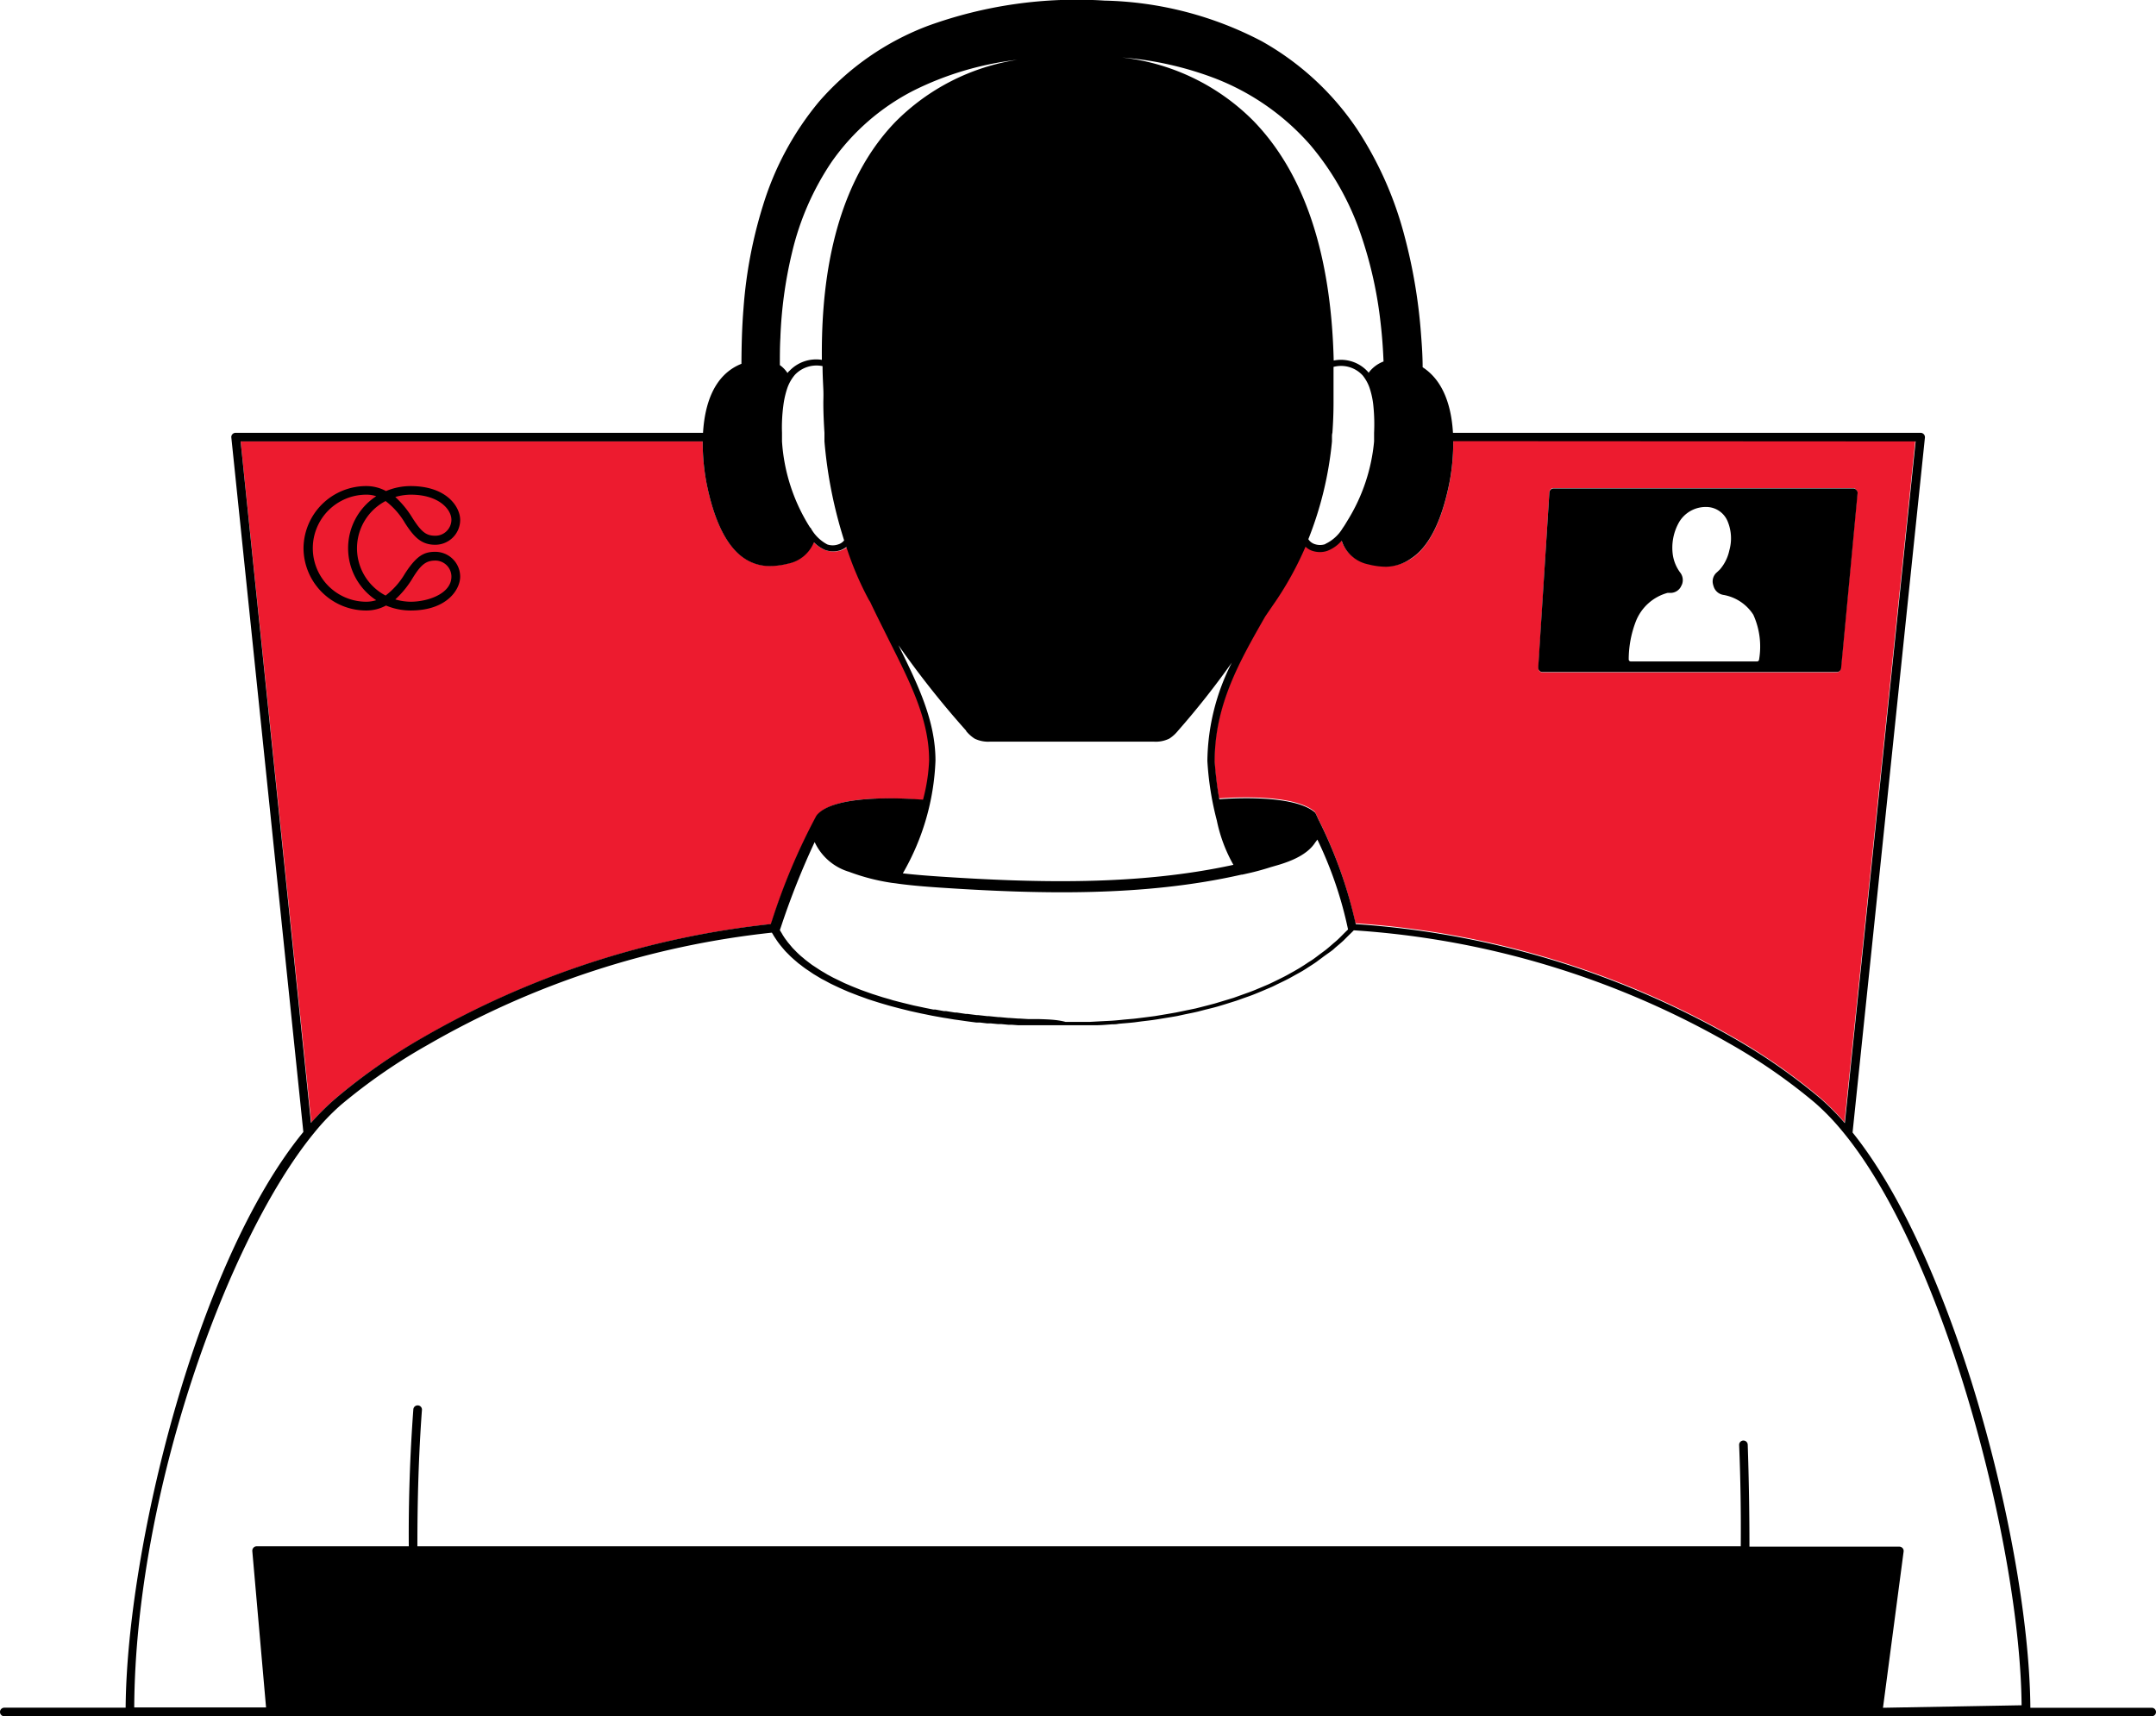
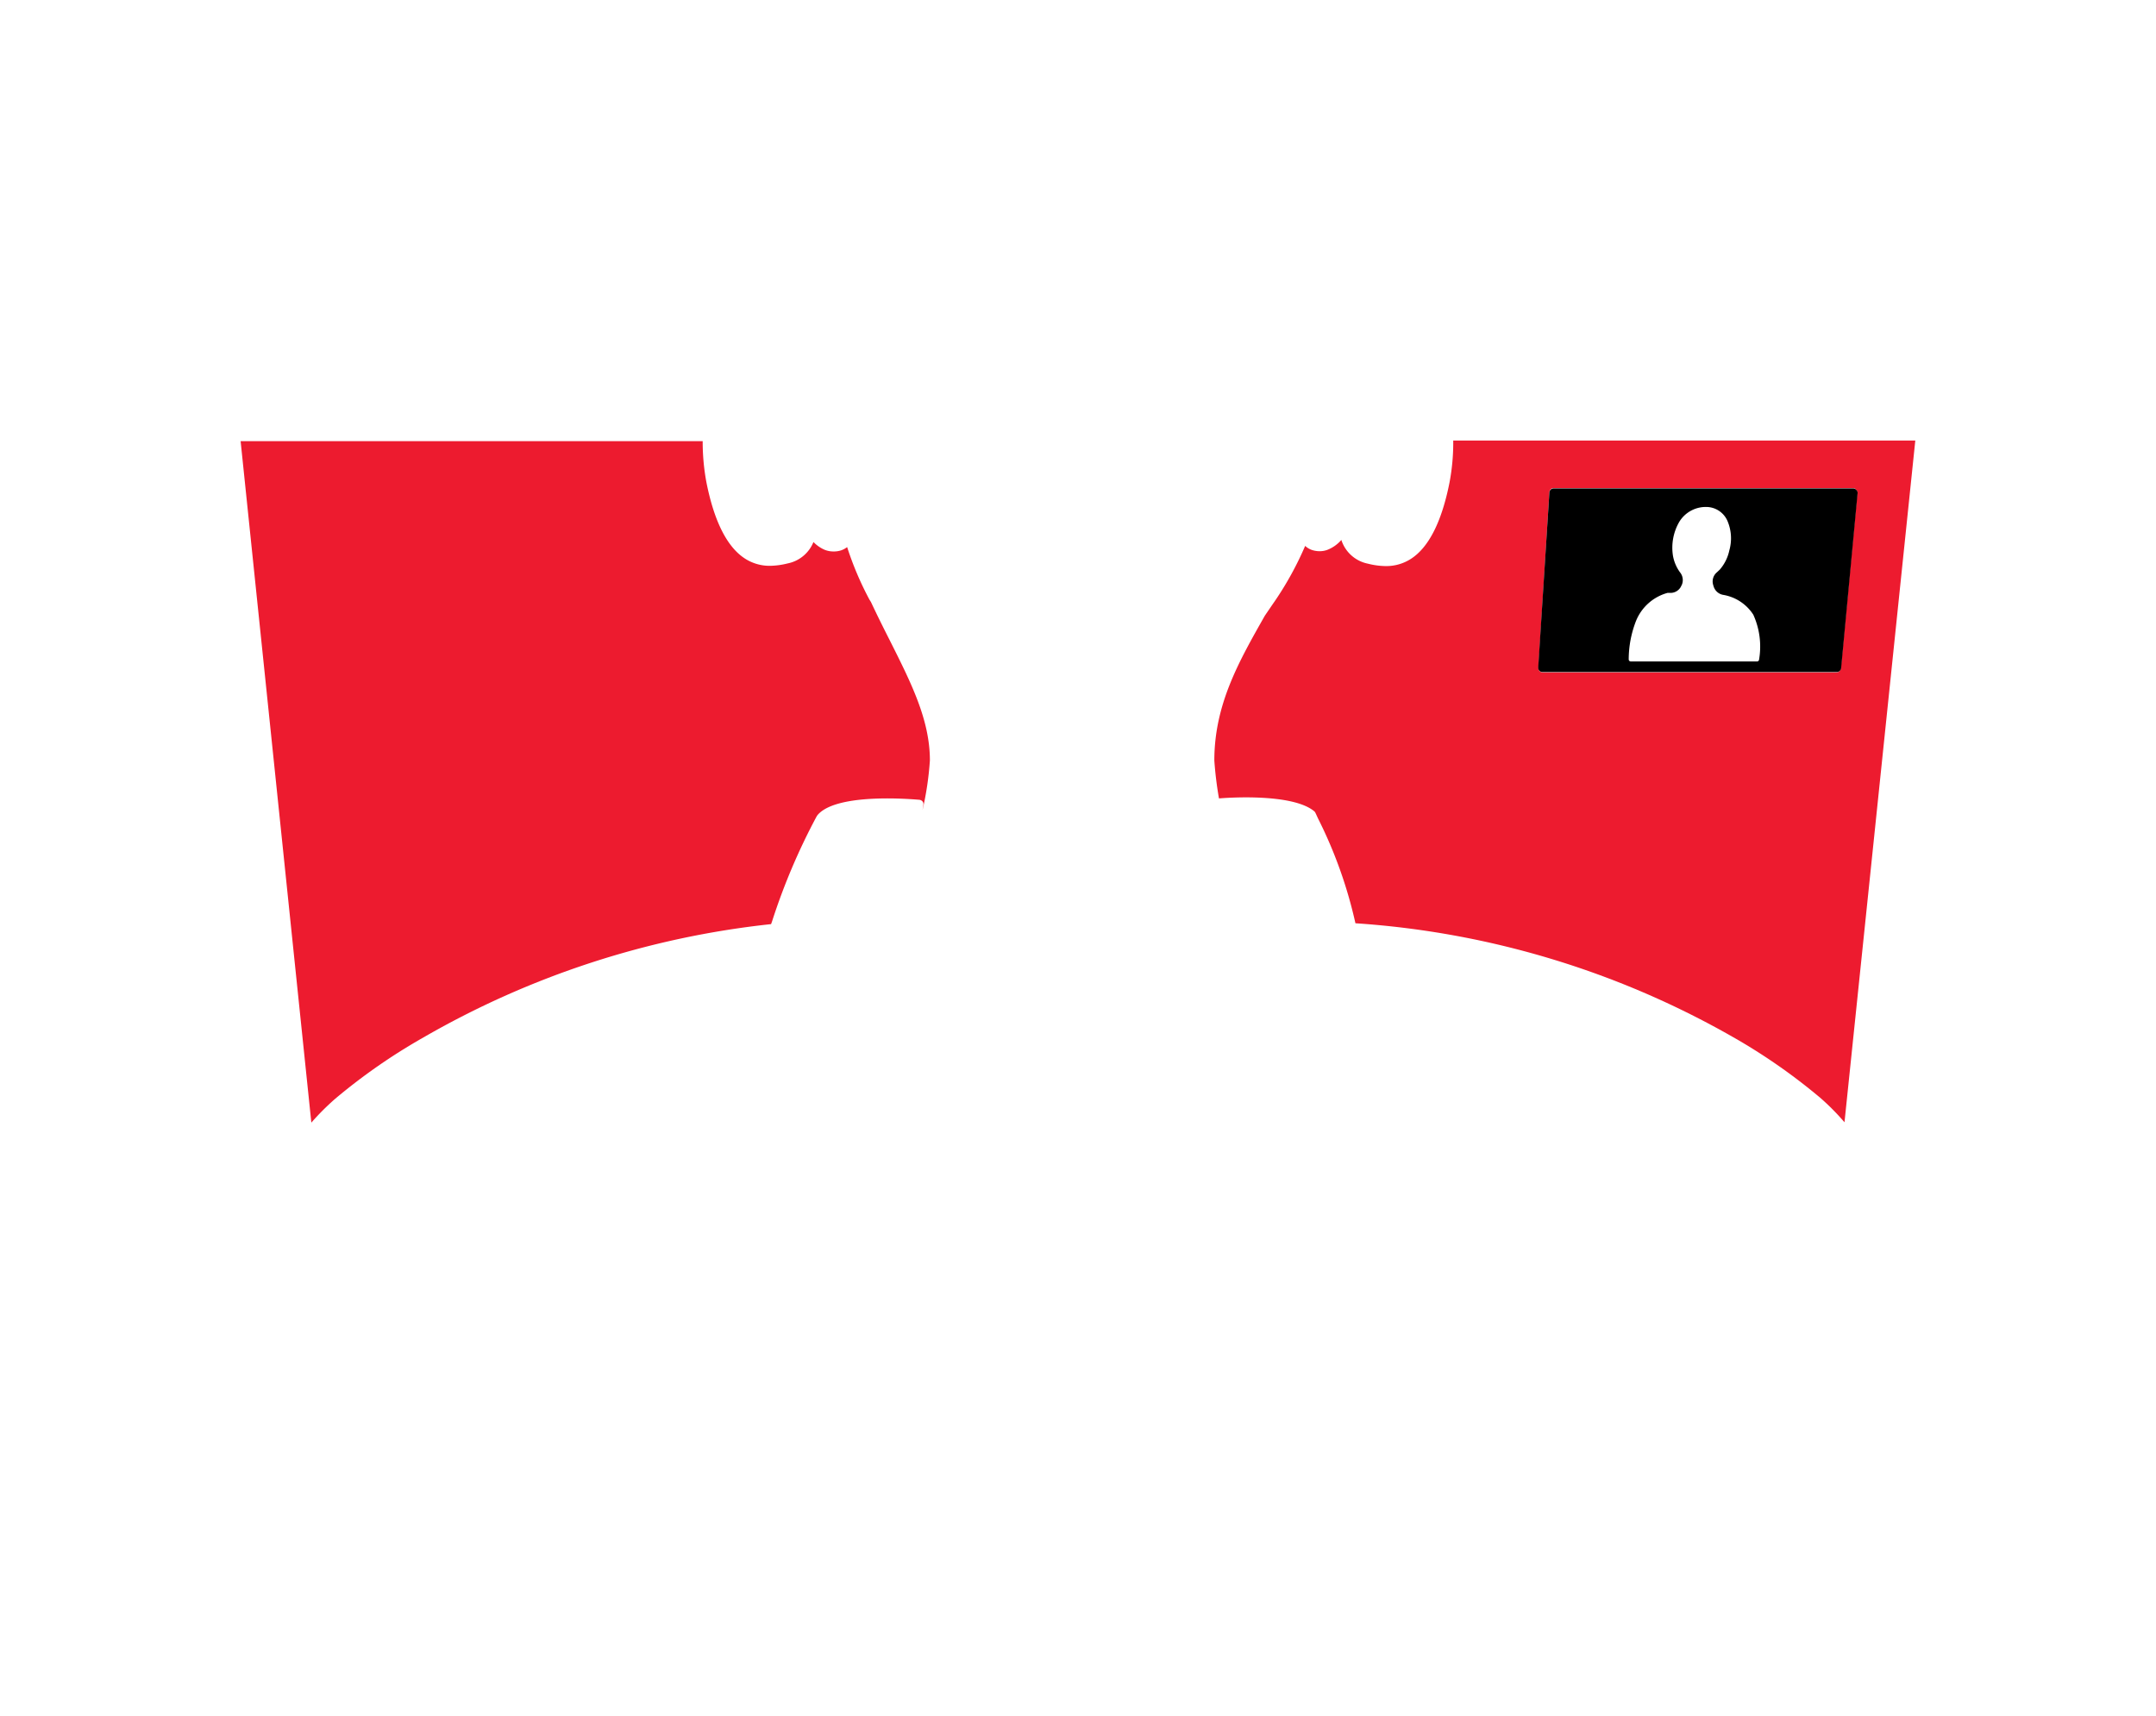
<svg xmlns="http://www.w3.org/2000/svg" id="Layer_1" data-name="Layer 1" viewBox="0 0 250.89 199.75">
  <defs>
    <style>.cls-1{fill:#ed1b2f;}</style>
  </defs>
  <path class="cls-1" d="M39,127.88a68.13,68.13,0,0,1,10.27-7.14,102.86,102.86,0,0,1,40.46-13.19l.13-.37A73.39,73.39,0,0,1,95,95.07a1.5,1.5,0,0,1,.25-.34C97.63,92.28,106,93,107,93.08a.57.57,0,0,1,.36.2.49.49,0,0,1,.09.39l-.1.62a36.38,36.38,0,0,0,.86-5.79c0-4.71-2.17-9-4.68-14-.71-1.4-1.45-2.88-2.18-4.44l-.16-.25h0a36.87,36.87,0,0,1-2.61-6.14,2.43,2.43,0,0,1-.73.39,2.74,2.74,0,0,1-.81.12A2.8,2.8,0,0,1,96,64a4.06,4.06,0,0,1-1.34-.92,4.1,4.1,0,0,1-3,2.49,8.86,8.86,0,0,1-2.09.28A5.27,5.27,0,0,1,86.68,65c-2.07-1.34-3.58-4.33-4.48-8.89a25.73,25.73,0,0,1-.43-4.77H28l8.23,79.31A29.65,29.65,0,0,1,39,127.88Z" />
  <path class="cls-1" d="M168.68,56.14c-.9,4.56-2.41,7.55-4.48,8.89a5.27,5.27,0,0,1-2.94.85,8.7,8.7,0,0,1-2.08-.28,4.09,4.09,0,0,1-3.09-2.76A4.15,4.15,0,0,1,154.44,64a2.62,2.62,0,0,1-.88.15,2.89,2.89,0,0,1-.88-.14,2.14,2.14,0,0,1-.8-.48,38.18,38.18,0,0,1-3.45,6.31l-.36.52-.88,1.29c-3,5.3-5.88,10.31-5.88,16.86a42.91,42.91,0,0,0,.54,4.41c1.06-.09,8.57-.61,11.09,1.5.09.08.06.07.14.19h0l0,0h0l.29.63a52.48,52.48,0,0,1,4.36,12.21,102.2,102.2,0,0,1,43.84,13.19,68.13,68.13,0,0,1,10.27,7.14,27.81,27.81,0,0,1,2.8,2.83l8.24-79.34H169.11A24.83,24.83,0,0,1,168.68,56.14Zm11.62,1.13a.5.5,0,0,1,.5-.47h34.87A.51.51,0,0,1,216,57a.52.52,0,0,1,.13.39l-1.92,20.41a.5.5,0,0,1-.5.45H179.52a.49.49,0,0,1-.37-.16.5.5,0,0,1-.13-.37Z" />
-   <path d="M179.52,78.21h34.23a.5.5,0,0,0,.5-.45l1.92-20.41A.52.52,0,0,0,216,57a.51.51,0,0,0-.37-.16H180.8a.5.5,0,0,0-.5.47L179,77.68a.5.5,0,0,0,.13.37A.49.49,0,0,0,179.52,78.21Zm10.85-5.92A5.53,5.53,0,0,1,194.05,69l.4,0a1.37,1.37,0,0,0,1.13-.68l.14-.28a1.42,1.42,0,0,0-.21-1.42,4.64,4.64,0,0,1-.84-2,6,6,0,0,1,.74-3.88A3.61,3.61,0,0,1,198.54,59a2.7,2.7,0,0,1,2.52,1.72,5.14,5.14,0,0,1,.18,3.33,5,5,0,0,1-1.11,2.24l-.33.31a1.38,1.38,0,0,0-.46,1.4,2.17,2.17,0,0,0,.07.24,1.42,1.42,0,0,0,1.17,1,5.19,5.19,0,0,1,3.45,2.3,9,9,0,0,1,.67,5.23.24.24,0,0,1-.24.21h0l-14.68,0a.27.27,0,0,1-.19-.08.26.26,0,0,1-.06-.19A12.39,12.39,0,0,1,190.37,72.29Z" />
-   <path d="M42.62,71.05a4.78,4.78,0,0,0,2.3-.58,7.39,7.39,0,0,0,2.87.58c4.19,0,5.76-2.42,5.76-3.94a2.9,2.9,0,0,0-2.9-2.89c-1.26,0-2.15.4-3.53,2.54a8.76,8.76,0,0,1-2.25,2.55,6.21,6.21,0,0,1,0-11,8.76,8.76,0,0,1,2.25,2.55c1.08,1.68,1.93,2.54,3.53,2.54a2.9,2.9,0,0,0,2.9-2.89c0-1.52-1.57-3.94-5.76-3.94a7.39,7.39,0,0,0-2.87.58,4.78,4.78,0,0,0-2.3-.58,7.29,7.29,0,0,0-7.3,7.25h0A7.29,7.29,0,0,0,42.62,71.05ZM48,67.31c1-1.64,1.6-2.07,2.66-2.07a1.87,1.87,0,0,1,1.87,1.87c0,2-2.77,2.92-4.73,2.92A6.55,6.55,0,0,1,46,69.76,11.12,11.12,0,0,0,48,67.31Zm-.2-9.74c3.26,0,4.73,1.71,4.73,2.92a1.87,1.87,0,0,1-1.87,1.86c-1.06,0-1.61-.42-2.66-2.06a11.12,11.12,0,0,0-2-2.45A6.55,6.55,0,0,1,47.79,57.57Zm-5.17,0a3.6,3.6,0,0,1,1.15.18,7.23,7.23,0,0,0,0,12.1,3.9,3.9,0,0,1-1.15.18,6.23,6.23,0,1,1,0-12.46Z" />
-   <path d="M250.39,198.75H236.27c-.08-10.16-2.7-24.66-6.87-38-4-12.63-8.76-22.65-13.82-28.95L224,50.92a.51.51,0,0,0-.5-.55H169.08c-.17-2.86-1-6-3.53-7.63,0-1.22-.08-2.47-.18-3.73a62.16,62.16,0,0,0-1.94-11.58A41.84,41.84,0,0,0,157.9,15a32.51,32.51,0,0,0-11.07-10.2A41.3,41.3,0,0,0,128.53.07,50.77,50.77,0,0,0,108,3a31.58,31.58,0,0,0-12.7,8.84,34.79,34.79,0,0,0-6.49,12,53,53,0,0,0-2.29,12.05c-.18,2.2-.23,4.39-.24,6.45C83,43.65,82,47.19,81.81,50.37H27.41a.5.5,0,0,0-.37.17.47.47,0,0,0-.12.38l8.38,80.82c-12.46,15.21-20.54,48.58-20.68,67H.5a.5.5,0,0,0-.5.5.5.5,0,0,0,.5.5H250.39a.5.5,0,0,0,.5-.5A.5.5,0,0,0,250.39,198.75Zm-31.27,0,2.4-18.18a.49.49,0,0,0-.12-.4A.52.52,0,0,0,221,180H203.58q0-5.94-.2-11.85a.5.5,0,1,0-1,0q.24,5.9.19,11.81h-154c0-5.29.14-10.59.53-15.87a.49.49,0,0,0-.46-.53.5.5,0,0,0-.54.46q-.59,8-.53,15.94H29.86a.5.5,0,0,0-.37.17.52.52,0,0,0-.13.38l1.6,18.2H15.62c.14-25,10.86-54.57,20.93-66.86a26.44,26.44,0,0,1,3.11-3.25,66.15,66.15,0,0,1,10.12-7,101.66,101.66,0,0,1,40.05-13.06c0,.06.08.12.11.19s.2.34.31.5.13.2.2.3.23.32.36.48l.23.28c.13.15.26.31.4.46l.26.26c.15.15.29.3.45.44l.28.25.49.42.31.23c.17.14.35.27.53.4l.33.22.56.38.35.21.6.36.37.19.63.34.39.19.66.31.4.18.69.3.41.16.72.28.42.15.74.27.43.14.76.24.43.13.79.23.44.12.8.21.44.11.81.2.45.1.82.18.45.09.83.17.44.08.84.15.45.07.83.14.45.06.83.12.43.06.84.11.43,0,.83.1.42,0,.83.08.38,0,.84.08.39,0,.81.06.37,0,.8,0h.39l.74,0h.41l.69,0h.46l.6,0h1c.93,0,1.84,0,2.75,0l.67,0c.67,0,1.35-.06,2-.11.26,0,.51,0,.76-.06.62-.06,1.25-.1,1.85-.17l.83-.11c.58-.07,1.15-.13,1.71-.22l.86-.14c.54-.09,1.08-.17,1.61-.27l.87-.19c.5-.1,1-.2,1.51-.32l.84-.22c.49-.12,1-.24,1.45-.37l.83-.25,1.37-.43.81-.29c.43-.15.87-.3,1.29-.47l.78-.32,1.22-.52c.25-.11.49-.24.74-.36s.78-.37,1.16-.57.46-.25.69-.38.74-.4,1.1-.62.42-.27.64-.41.7-.44,1-.67.4-.29.59-.44.66-.47,1-.72.35-.3.53-.45.61-.51.9-.78l.48-.48c.24-.24.49-.47.72-.71a101.16,101.16,0,0,1,43.55,13.08,66.15,66.15,0,0,1,10.12,7,27.9,27.9,0,0,1,3.14,3.25c12,14.42,20.75,48.62,20.9,66.86ZM81.77,51.37a25.73,25.73,0,0,0,.43,4.77c.9,4.56,2.41,7.55,4.48,8.89a5.27,5.27,0,0,0,2.94.85,8.86,8.86,0,0,0,2.09-.28,4.1,4.1,0,0,0,3-2.49A4.06,4.06,0,0,0,96,64a2.8,2.8,0,0,0,.95.17,2.74,2.74,0,0,0,.81-.12,2.43,2.43,0,0,0,.73-.39,36.87,36.87,0,0,0,2.61,6.14h0l.16.25c.73,1.56,1.47,3,2.18,4.44,2.51,5,4.68,9.26,4.68,14a20.84,20.84,0,0,1-.71,4.58c-1-.08-9.83-.8-12.23,1.65a1.3,1.3,0,0,0-.25.34,73.39,73.39,0,0,0-5.11,12.11l-.13.37a102.86,102.86,0,0,0-40.46,13.19A68.13,68.13,0,0,0,39,127.88a29.65,29.65,0,0,0-2.81,2.8L28,51.37Zm141.15,0-8.24,79.34a27.81,27.81,0,0,0-2.8-2.83,68.13,68.13,0,0,0-10.27-7.14,102.2,102.2,0,0,0-43.84-13.19,52.48,52.48,0,0,0-4.36-12.21l-.29-.63h0l0,0h0c-.08-.12-.05-.11-.14-.19-2.52-2.11-10-1.59-11.09-1.5a42.91,42.91,0,0,1-.54-4.41c0-6.55,2.85-11.56,5.88-16.86l.88-1.29.36-.52a38.18,38.18,0,0,0,3.45-6.31,2.14,2.14,0,0,0,.8.48,2.89,2.89,0,0,0,.88.14,2.62,2.62,0,0,0,.88-.15,4.15,4.15,0,0,0,1.65-1.18,4.09,4.09,0,0,0,3.09,2.76,8.7,8.7,0,0,0,2.08.28A5.27,5.27,0,0,0,164.2,65c2.07-1.34,3.58-4.33,4.48-8.89a24.83,24.83,0,0,0,.43-4.77Zm-102,67.23h-.15l-1,0h-.13l-1-.06h-.14l-1-.07h-.11l-1.09-.1h-.15l-1.07-.11-.18,0-1.06-.12-.17,0-1.08-.14-.19,0-1.06-.16-.21,0-1.05-.17-.24,0-1-.18-.23,0-1-.2-.27-.06-1-.21-.29-.07-.94-.23-.28-.07-.93-.24-.28-.09-.91-.26-.28-.09-.88-.28-.29-.1-.84-.3-.3-.11-.8-.32-.29-.12-.77-.33-.29-.14-.72-.35-.29-.14-.69-.37-.26-.16c-.22-.13-.44-.25-.65-.39l-.26-.17-.61-.4-.24-.18-.56-.43-.23-.2c-.18-.14-.35-.29-.52-.45l-.21-.2-.46-.47c-.07-.07-.13-.15-.19-.22l-.41-.49c-.06-.08-.11-.16-.17-.23a6,6,0,0,1-.36-.52c-.05-.08-.1-.16-.14-.24l-.25-.41v0l.15-.44a90.5,90.5,0,0,1,3.9-9.81,6.44,6.44,0,0,0,4,3.46,24.21,24.21,0,0,0,5,1.29l.42.05.41.06c1.52.2,3.1.33,4.76.44,11.57.77,23.73,1.07,35.08-1.51h.09l.4-.09.4-.09c.62-.14,1.52-.37,2.51-.69l1-.29c1.4-.43,3.27-1.16,4.18-2.58.09-.12.18-.23.25-.34v0a45.6,45.6,0,0,1,3.57,10.46h0l-.44.43c-.25.25-.5.51-.77.76s-.36.31-.53.46-.56.49-.86.73l-.58.43c-.31.23-.61.47-.93.69s-.42.26-.62.4-.67.44-1,.64l-.64.37c-.37.2-.72.41-1.1.6l-.68.34c-.39.19-.77.38-1.17.56l-.71.3c-.41.17-.82.35-1.25.51-.24.1-.5.18-.74.27l-1.31.47-.79.24-1.36.41-.83.22-1.41.36-.87.18c-.49.1-1,.21-1.46.3l-.92.16-1.49.25-1,.13c-.49.06-1,.13-1.47.18l-1.14.1c-.47.05-.94.1-1.42.13l-1.35.07-1.27.07c-.77,0-1.56,0-2.35,0H124C123,118.66,122,118.64,120.87,118.6Zm33.32-55.28a1.94,1.94,0,0,1-1.26,0,1.37,1.37,0,0,1-.73-.57A41.36,41.36,0,0,0,155,51.37c0-.17,0-.33,0-.5s0-.34.05-.5c.09-1.25.13-2.42.13-3.5,0-.2,0-.49,0-.85,0-1.13,0-2.23,0-3.32a3.41,3.41,0,0,1,3.4,1,4.88,4.88,0,0,1,.77,1.37,9.55,9.55,0,0,1,.48,2.3,21.15,21.15,0,0,1,.07,3c0,.17,0,.33,0,.5s0,.33,0,.5a21.13,21.13,0,0,1-3.08,9.19c-.18.3-.36.61-.57.9A4.69,4.69,0,0,1,154.19,63.32ZM91.64,43.41a3.6,3.6,0,0,0-.89-.92c0-1.05,0-2.1.06-3.15a50.1,50.1,0,0,1,1.37-10,31.91,31.91,0,0,1,4.57-10.46,26.18,26.18,0,0,1,9.56-8.34,36.36,36.36,0,0,1,12.07-3.58,25.42,25.42,0,0,0-14.2,7.24c-7.81,8.11-8.61,20.46-8.54,27.68a4.28,4.28,0,0,0-3.77,1.28C91.79,43.21,91.72,43.31,91.64,43.41Zm67.64,0-.08-.12a4.22,4.22,0,0,0-4-1.33c-.3-12.45-3.44-21.85-9.39-27.94a25.52,25.52,0,0,0-15.24-7.33,38.88,38.88,0,0,1,10.77,2.41,28.29,28.29,0,0,1,11.15,7.79,32.09,32.09,0,0,1,5.87,10.4,48,48,0,0,1,2.31,10.4q.24,2.09.33,4.38A3.85,3.85,0,0,0,159.28,43.36Zm-65,18-.14-.22A21.27,21.27,0,0,1,91,51.37c0-.17,0-.33,0-.5s0-.33,0-.5a19.08,19.08,0,0,1,.15-3.12,10.48,10.48,0,0,1,.44-2,4.84,4.84,0,0,1,.92-1.64,3.47,3.47,0,0,1,3.21-1c0,1,.06,2,.09,2.71s0,1.18,0,1.55c0,1.21.06,2.37.13,3.5,0,.17,0,.33,0,.5l0,.5a52.41,52.41,0,0,0,2.29,11.52,1.39,1.39,0,0,1-.7.47,1.94,1.94,0,0,1-1.26,0A4.72,4.72,0,0,1,94.32,61.41Zm18.13,23.65a4.44,4.44,0,0,0,1,.9,3.62,3.62,0,0,0,1.85.35l9.48,0,9.49,0a3.57,3.57,0,0,0,1.84-.35,4.22,4.22,0,0,0,1-.9,96,96,0,0,0,6.27-7.94,25.78,25.78,0,0,0-2.84,11.43,35.06,35.06,0,0,0,1.1,6.94,17.64,17.64,0,0,0,1.93,5.16c-11.07,2.42-22.93,2.11-34.23,1.36-1.47-.1-2.88-.21-4.24-.37a28.29,28.29,0,0,0,3.8-13.11c0-4.63-2-8.77-4.31-13.44A107.23,107.23,0,0,0,112.45,85.06Z" />
+   <path d="M179.52,78.21h34.23a.5.5,0,0,0,.5-.45l1.92-20.41A.52.52,0,0,0,216,57a.51.51,0,0,0-.37-.16H180.8a.5.5,0,0,0-.5.47L179,77.68A.49.49,0,0,0,179.52,78.21Zm10.85-5.92A5.53,5.53,0,0,1,194.05,69l.4,0a1.37,1.37,0,0,0,1.13-.68l.14-.28a1.42,1.42,0,0,0-.21-1.42,4.64,4.64,0,0,1-.84-2,6,6,0,0,1,.74-3.88A3.61,3.61,0,0,1,198.54,59a2.7,2.7,0,0,1,2.52,1.72,5.14,5.14,0,0,1,.18,3.33,5,5,0,0,1-1.11,2.24l-.33.31a1.38,1.38,0,0,0-.46,1.4,2.17,2.17,0,0,0,.07.24,1.42,1.42,0,0,0,1.17,1,5.19,5.19,0,0,1,3.45,2.3,9,9,0,0,1,.67,5.23.24.24,0,0,1-.24.21h0l-14.68,0a.27.27,0,0,1-.19-.08.26.26,0,0,1-.06-.19A12.39,12.39,0,0,1,190.37,72.29Z" />
</svg>